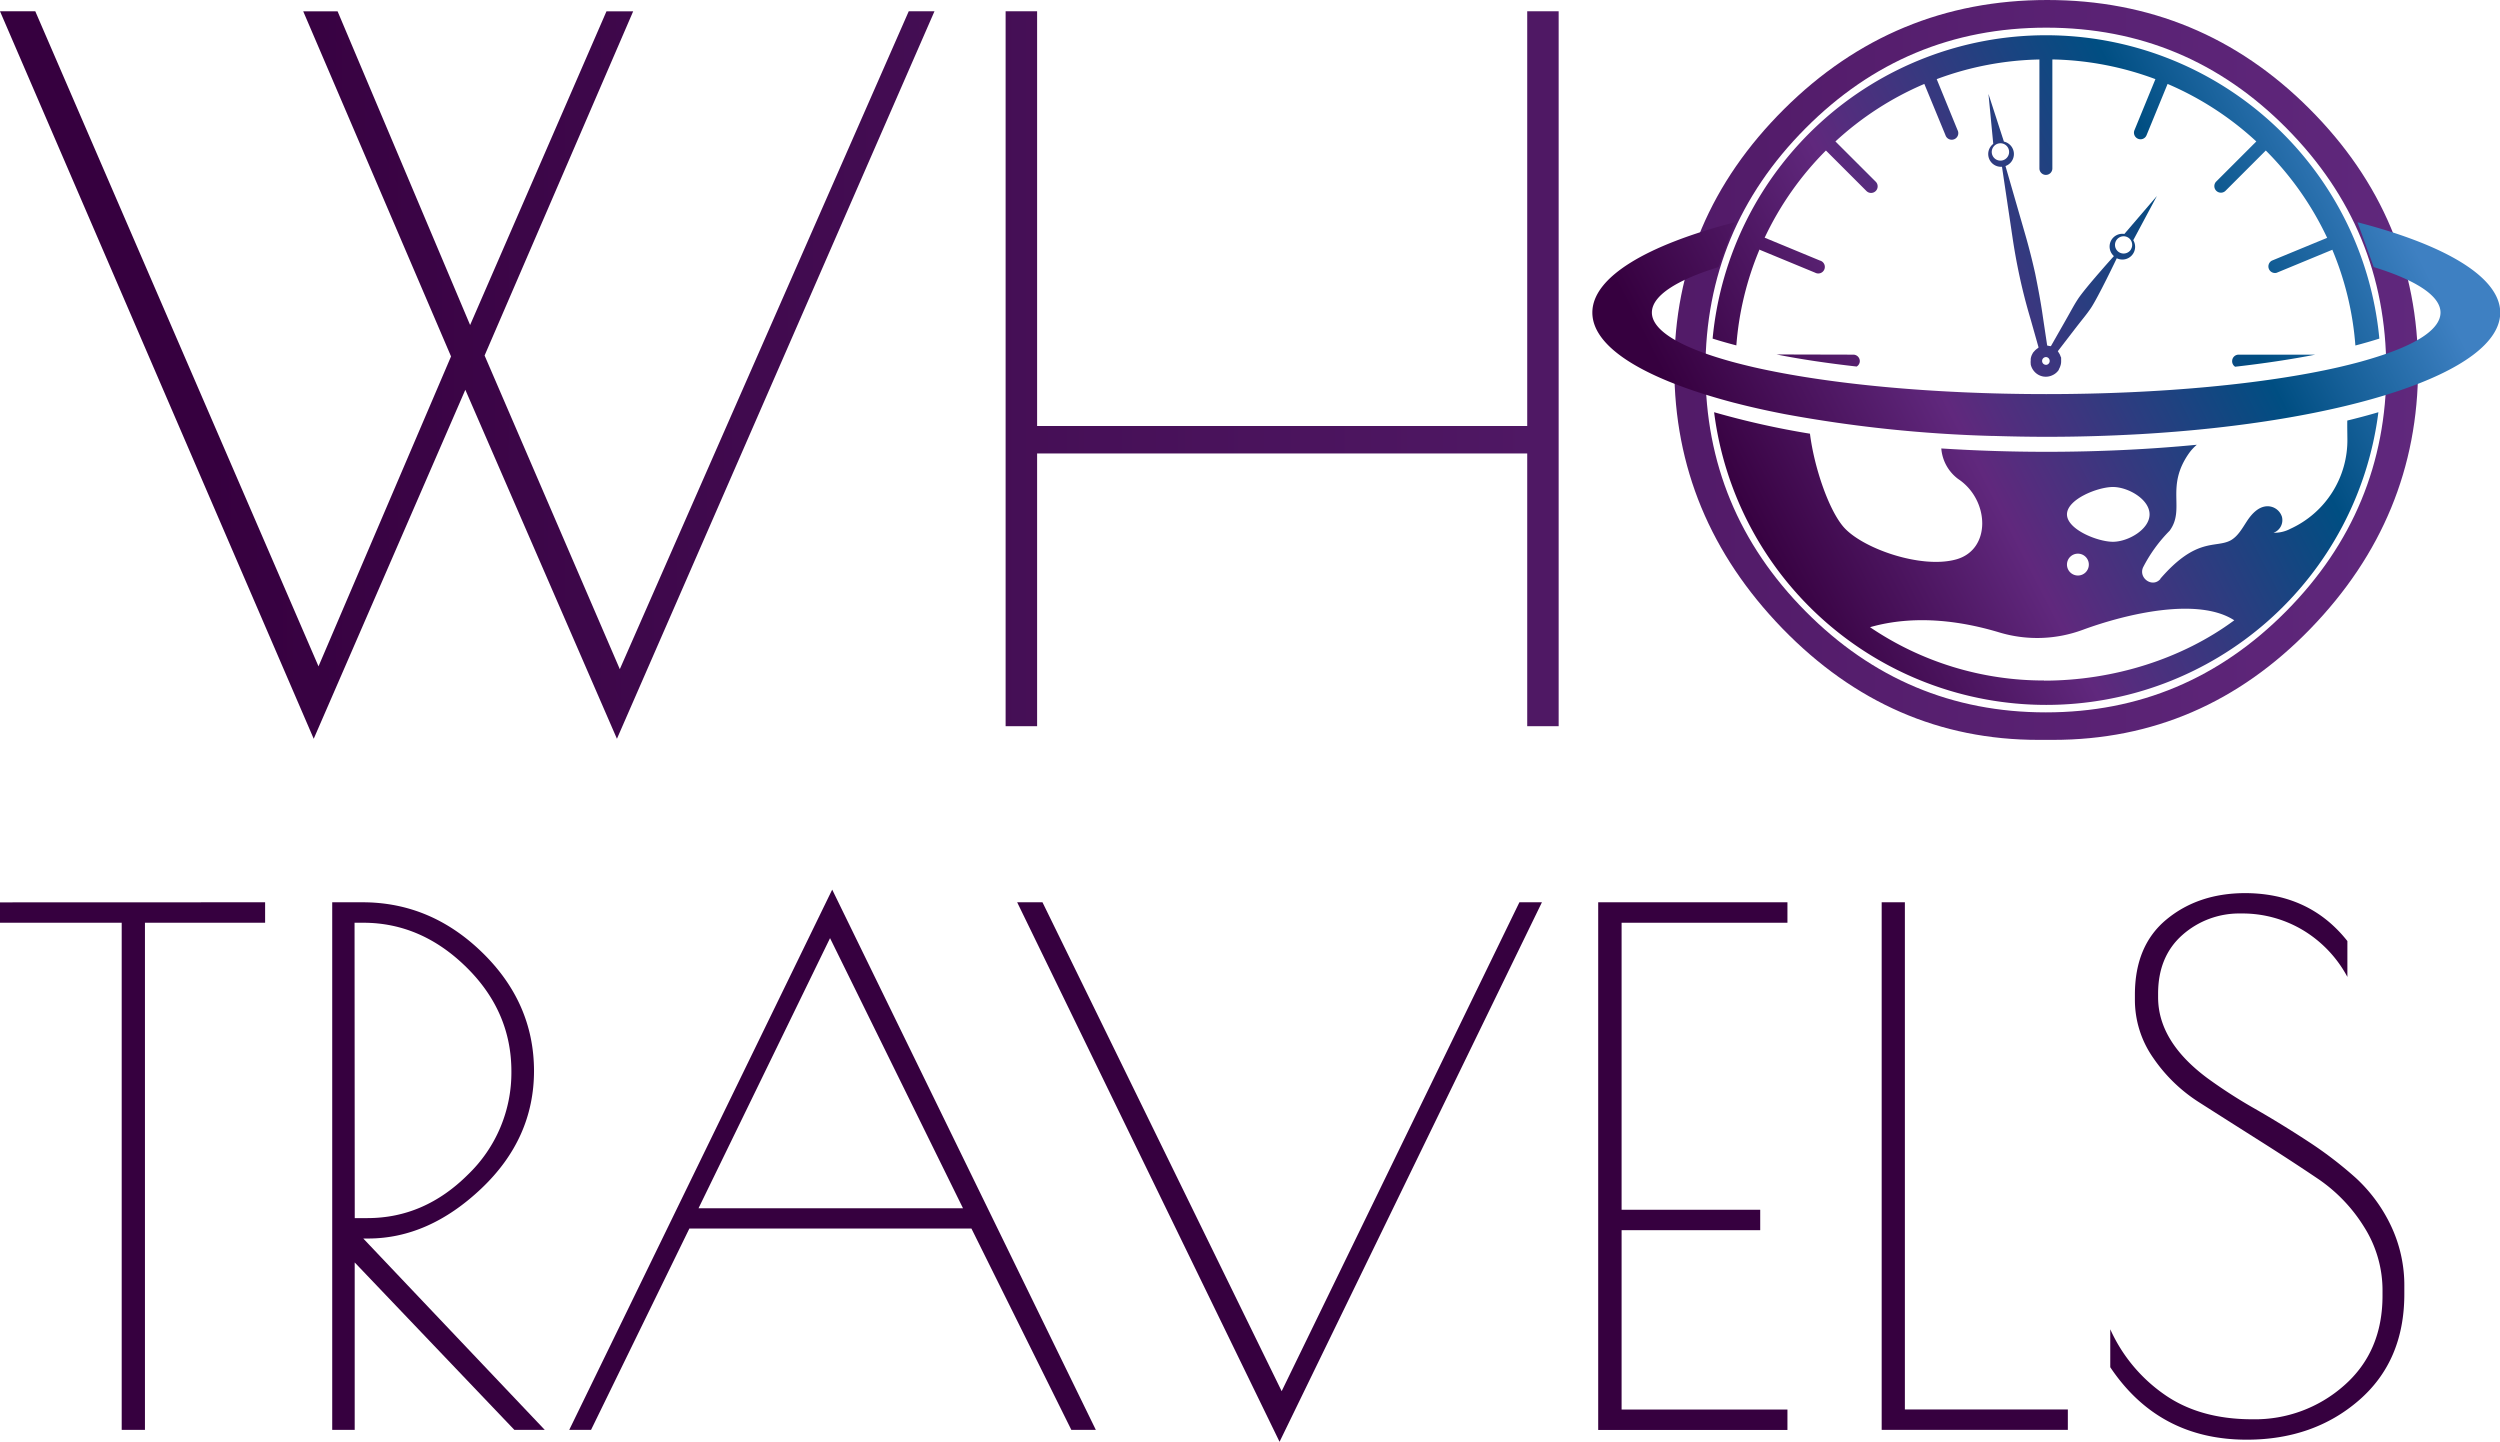
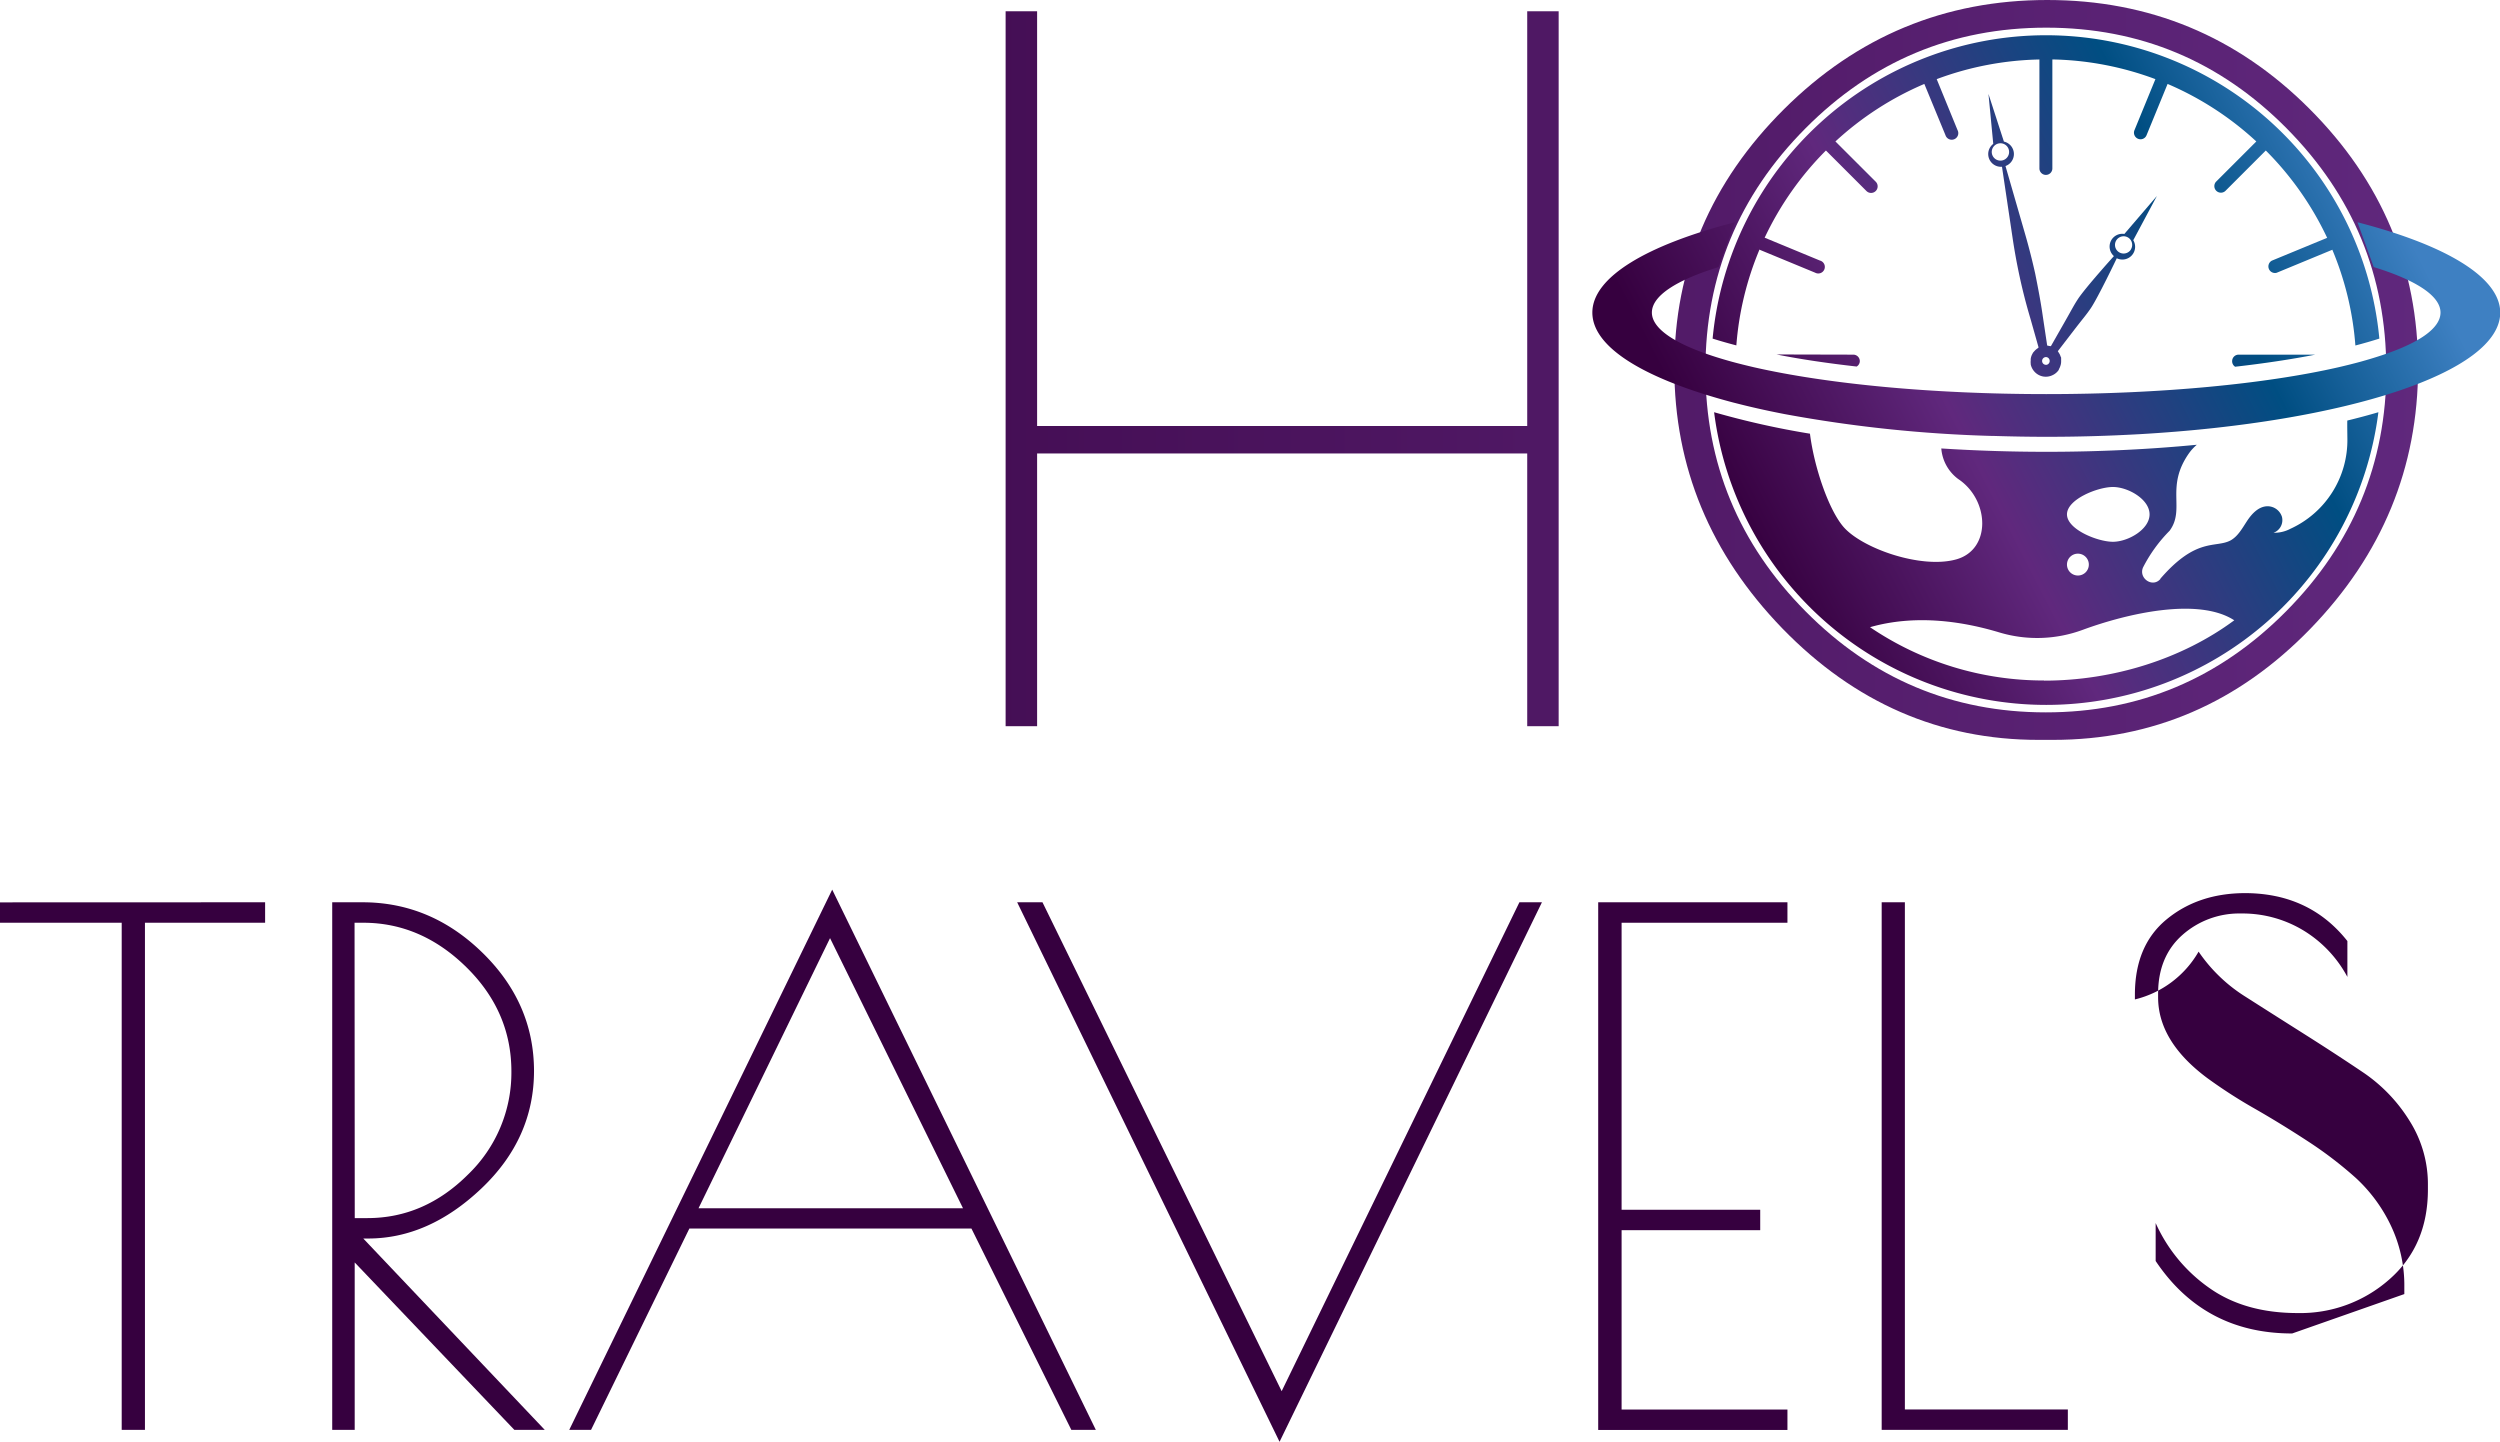
<svg xmlns="http://www.w3.org/2000/svg" xmlns:xlink="http://www.w3.org/1999/xlink" id="Layer_1" data-name="Layer 1" viewBox="0 0 521.57 300.8">
  <defs>
    <style>.cls-1{fill:url(#linear-gradient);}.cls-2{fill:url(#linear-gradient-2);}.cls-3{fill:url(#linear-gradient-3);}.cls-4{fill:url(#linear-gradient-4);}.cls-5{fill:url(#linear-gradient-6);}.cls-6{fill:url(#linear-gradient-7);}.cls-7{fill:url(#linear-gradient-10);}.cls-8{fill:url(#linear-gradient-11);}.cls-9{fill:url(#linear-gradient-12);}.cls-10{fill:url(#linear-gradient-13);}.cls-11{fill:url(#linear-gradient-14);}.cls-12{fill:url(#linear-gradient-15);}.cls-13{fill:url(#linear-gradient-16);}</style>
    <linearGradient id="linear-gradient" x1="87.02" y1="220.73" x2="552.08" y2="220.73" gradientUnits="userSpaceOnUse">
      <stop offset="0" stop-color="#36003f" />
      <stop offset="1" stop-color="#60287d" />
    </linearGradient>
    <linearGradient id="linear-gradient-2" x1="87.02" y1="219.44" x2="552.08" y2="219.44" xlink:href="#linear-gradient" />
    <linearGradient id="linear-gradient-3" x1="87.02" y1="219.68" x2="552.08" y2="219.68" xlink:href="#linear-gradient" />
    <linearGradient id="linear-gradient-4" x1="58.47" y1="385.76" x2="531.78" y2="385.76" gradientUnits="userSpaceOnUse">
      <stop offset="0.02" stop-color="#36003f" />
      <stop offset="1" stop-color="#36003f" />
    </linearGradient>
    <linearGradient id="linear-gradient-6" x1="58.47" y1="384.44" x2="531.78" y2="384.44" xlink:href="#linear-gradient-4" />
    <linearGradient id="linear-gradient-7" x1="58.47" y1="387.01" x2="531.78" y2="387.01" xlink:href="#linear-gradient-4" />
    <linearGradient id="linear-gradient-10" x1="58.47" y1="385.83" x2="531.78" y2="385.83" xlink:href="#linear-gradient-4" />
    <linearGradient id="linear-gradient-11" x1="403.11" y1="242.93" x2="537.86" y2="173.57" gradientUnits="userSpaceOnUse">
      <stop offset="0" stop-color="#36003f" />
      <stop offset="0.33" stop-color="#60287d" />
      <stop offset="0.74" stop-color="#004e82" />
      <stop offset="1" stop-color="#3e80c2" />
    </linearGradient>
    <linearGradient id="linear-gradient-12" x1="395.37" y1="227.89" x2="530.12" y2="158.52" xlink:href="#linear-gradient-11" />
    <linearGradient id="linear-gradient-13" x1="397.15" y1="231.36" x2="531.9" y2="161.99" xlink:href="#linear-gradient-11" />
    <linearGradient id="linear-gradient-14" x1="397.94" y1="232.89" x2="532.69" y2="163.52" xlink:href="#linear-gradient-11" />
    <linearGradient id="linear-gradient-15" x1="416.73" y1="269.39" x2="551.48" y2="200.02" xlink:href="#linear-gradient-11" />
    <linearGradient id="linear-gradient-16" x1="418.51" y1="272.84" x2="553.26" y2="203.48" xlink:href="#linear-gradient-11" />
  </defs>
-   <path class="cls-1" d="M110.14,296.62,44.69,144.84h7.36l59.09,136.67,27.65-64.66-30.84-72h7.17l27.65,65.45,28.45-65.45h5.57l-31,71.81L174,282.1l60.28-137.26h5.37L173.4,296.62l-31.63-72.81Z" transform="translate(-44.69 -142.49)" />
  <path class="cls-2" d="M363.31,144.84h6.56V294h-6.56v-56.9H261.06V294h-6.57V144.84h6.57v86.53H363.31Z" transform="translate(-44.69 -142.49)" />
  <path class="cls-3" d="M416.53,273.59Q394,250.31,394,219.18t22.88-53.91q22.88-22.78,54.91-22.78t54.7,22.68q22.68,22.68,22.68,54t-22.48,54.51q-22.49,23.18-53.71,23.17h-3Q439.12,296.86,416.53,273.59Zm126-54q0-29.34-20.79-50.33t-50.13-21q-29.36,0-50.24,21t-20.88,50.33q0,29.34,20.88,50.43t50.14,21.09q29.23,0,50.13-21.09T542.56,219.58Z" transform="translate(-44.69 -142.49)" />
  <path class="cls-4" d="M100,330.73V335H74.93V440.8H70.08V335H44.69v-4.25Z" transform="translate(-44.69 -142.49)" />
  <path class="cls-4" d="M114,330.73h6.31q14.24,0,25,10.49t10.79,24.66q0,14.16-11,24.58t-23.62,10.42h-1l37.86,39.92H152l-33.31-34.93V440.8H114Zm4.7,65.89h2.64q11.88,0,21-9.1A29.47,29.47,0,0,0,151.38,366q0-12.48-9.39-21.72T120.57,335h-1.91Z" transform="translate(-44.69 -142.49)" />
  <path class="cls-5" d="M218.31,328.09l55,112.71H268.2l-20.84-42H188.51L168,440.8h-4.55Zm-.45,10.12-27.44,56.36H245.6Z" transform="translate(-44.69 -142.49)" />
  <path class="cls-6" d="M311.64,443.29,256.9,330.73h5.28l49.9,102,49.6-102h4.7Z" transform="translate(-44.69 -142.49)" />
  <path class="cls-4" d="M378.12,330.73H417.6V335H383v59.88h28.92v4.26H383v37.42H417.6v4.26H378.12Z" transform="translate(-44.69 -142.49)" />
  <path class="cls-4" d="M442.1,330.73V436.54h34v4.26H437.26V330.73Z" transform="translate(-44.69 -142.49)" />
-   <path class="cls-7" d="M525.24,336.6a24.54,24.54,0,0,0-13-3.53A17.87,17.87,0,0,0,500,337.55q-5.07,4.49-5.07,12.25v.74q0,9.24,10.28,16.88a104.33,104.33,0,0,0,9.9,6.38c3.67,2.1,7.34,4.36,11,6.75a81.85,81.85,0,0,1,10,7.63,32.37,32.37,0,0,1,7.34,9.91A29,29,0,0,1,546.3,411v1.47q0,13.95-9.47,22.16t-23.4,8.22q-18.36,0-28.48-15.12v-7.92a33.05,33.05,0,0,0,11.23,13.57q7.41,5.22,18.42,5.21a28,28,0,0,0,19.08-7q8.07-7.05,8.07-18.78v-.89a24.72,24.72,0,0,0-3.82-13.42,33.34,33.34,0,0,0-9.53-10q-5.73-3.87-12.48-8.14t-12.47-7.92a33,33,0,0,1-9.54-9.25A21.07,21.07,0,0,1,490.09,351v-1q0-10.26,6.61-15.7T513,328.82q13.5,0,21.42,10v7.48A25.28,25.28,0,0,0,525.24,336.6Z" transform="translate(-44.69 -142.49)" />
+   <path class="cls-7" d="M525.24,336.6a24.54,24.54,0,0,0-13-3.53A17.87,17.87,0,0,0,500,337.55q-5.07,4.49-5.07,12.25v.74q0,9.24,10.28,16.88a104.33,104.33,0,0,0,9.9,6.38c3.67,2.1,7.34,4.36,11,6.75a81.85,81.85,0,0,1,10,7.63,32.37,32.37,0,0,1,7.34,9.91A29,29,0,0,1,546.3,411v1.47t-23.4,8.22q-18.36,0-28.48-15.12v-7.92a33.05,33.05,0,0,0,11.23,13.57q7.41,5.22,18.42,5.21a28,28,0,0,0,19.08-7q8.07-7.05,8.07-18.78v-.89a24.72,24.72,0,0,0-3.82-13.42,33.34,33.34,0,0,0-9.53-10q-5.73-3.87-12.48-8.14t-12.47-7.92a33,33,0,0,1-9.54-9.25A21.07,21.07,0,0,1,490.09,351v-1q0-10.26,6.61-15.7T513,328.82q13.5,0,21.42,10v7.48A25.28,25.28,0,0,0,525.24,336.6Z" transform="translate(-44.69 -142.49)" />
  <path class="cls-8" d="M536.53,188.86l3.39,9.35c8.79,2.71,13.93,6,13.93,9.49,0,3.32-4.6,6.42-12.52,9h0c-1.31.43-2.7.85-4.18,1.26h0q-2.21.6-4.68,1.17h0c-15,3.42-36.76,5.58-60.88,5.58s-45.83-2.16-60.89-5.58h0q-2.46-.57-4.68-1.17h0c-1.48-.41-2.88-.83-4.18-1.26h0c-7.93-2.62-12.52-5.72-12.52-9,0-3.51,5.13-6.78,13.92-9.49l3.39-9.35c-18.29,4.72-29.73,11.42-29.73,18.84s11.3,14,29.4,18.77l.52.13q4.49,1.16,9.48,2.14l.76.15a279.54,279.54,0,0,0,43.26,4.55h.37c3.59.11,7.24.18,10.94.18q5,0,9.79-.14h0c3.21-.09,6.38-.23,9.49-.4h0c43-2.45,75.4-12.88,75.4-25.39C566.26,200.28,554.82,193.58,536.53,188.86Z" transform="translate(-44.69 -142.49)" />
  <path class="cls-9" d="M487.89,191.3a2.66,2.66,0,0,0-2.18,4.62s-6,6.64-7.53,9c-.82,1.26-1.12,1.89-2.62,4.53l-3,5.27a2.65,2.65,0,0,0-.38-.05,2.46,2.46,0,0,0-.39-.09l-.9-6c-.42-3-1-6-1.6-9q-.92-4.15-2.1-8.24l-4.1-14.21a2.66,2.66,0,0,0-.33-5.1l-3.22-9.94,1,10.42a2.66,2.66,0,0,0,1.82,4.77l2.18,14.63q.62,4.22,1.52,8.37c.65,3,1.4,5.9,2.27,8.8L470,215c-.07,0-.11.1-.18.14a4.46,4.46,0,0,0-.43.33,4.59,4.59,0,0,0-.37.39c-.05.07-.12.11-.16.18a2.38,2.38,0,0,0-.17.31,2.12,2.12,0,0,0-.11.21,3,3,0,0,0-.22.78,1.55,1.55,0,0,0,0,.31,3.29,3.29,0,0,0,0,.77s0,.08,0,.12a3.31,3.31,0,0,0,.87,1.59h0a3.22,3.22,0,0,0,1.68.9h0a3.21,3.21,0,0,0,1.91-.23h0a3.19,3.19,0,0,0,1.4-1.16s0-.07,0-.1a3,3,0,0,0,.32-.71,2.63,2.63,0,0,0,.09-.3,3.1,3.1,0,0,0,.07-.81,1.79,1.79,0,0,0,0-.23c0-.12,0-.23,0-.35s-.07-.15-.09-.23a5.21,5.21,0,0,0-.2-.5c-.09-.16-.18-.31-.28-.46s-.07-.14-.12-.19l3.71-4.83c1.86-2.39,2.2-2.73,3.18-4.15,1.57-2.36,5.41-10.41,5.41-10.41a2.66,2.66,0,0,0,3.44-3.77l4.93-9.22Zm-27.62-16.71a1.81,1.81,0,1,1,2.15,1.37A1.81,1.81,0,0,1,460.27,174.59Zm11.44,44a.86.86,0,0,1-.32,0,.94.94,0,0,1-.3-.12.81.81,0,0,1,.3-1.47h0a.71.71,0,0,1,.29,0,.77.77,0,0,1,.25.1h0a.8.8,0,0,1,.36.51A.82.82,0,0,1,471.71,218.59Zm17.52-24a1.8,1.8,0,1,1-.49-2.5A1.8,1.8,0,0,1,489.23,194.56Z" transform="translate(-44.69 -142.49)" />
  <path class="cls-10" d="M415.32,216.44c5,1,10.63,1.83,16.72,2.52a1.33,1.33,0,0,0,.66-1.13v0a1.36,1.36,0,0,0-1.36-1.35Z" transform="translate(-44.69 -142.49)" />
  <path class="cls-11" d="M406.94,214.55a64.48,64.48,0,0,1,4.83-20,1.25,1.25,0,0,1,.12.08l11.49,4.75a1.37,1.37,0,1,0,1-2.53l-11.48-4.75h-.06a64.75,64.75,0,0,1,12.79-18.21l8.45,8.45a1.37,1.37,0,1,0,1.94-1.94l-8.41-8.4a64.8,64.8,0,0,1,18.55-12l4.41,10.69a1.37,1.37,0,1,0,2.52-1.05L448.74,159a64.8,64.8,0,0,1,21.43-4.1v22.73a1.35,1.35,0,0,0,1.35,1.35h0a1.35,1.35,0,0,0,1.35-1.35V154.89A64.75,64.75,0,0,1,494.37,159L490,169.65a1.37,1.37,0,0,0,.74,1.79,1.35,1.35,0,0,0,1.78-.74L496.91,160a64.68,64.68,0,0,1,18.51,12l-8.4,8.4a1.37,1.37,0,0,0,1.93,1.94l8.45-8.45a64.75,64.75,0,0,1,12.81,18.24l-.06,0-11.49,4.74a1.37,1.37,0,0,0,1,2.53l11.49-4.75s.08,0,.12-.08a64.07,64.07,0,0,1,4.82,20q2.65-.69,5-1.44a69.86,69.86,0,0,0-139.1,0Q404.29,213.86,406.94,214.55Z" transform="translate(-44.69 -142.49)" />
  <path class="cls-12" d="M510.38,217.79v0A1.35,1.35,0,0,0,511,219c6.09-.69,11.7-1.54,16.73-2.52h-16A1.35,1.35,0,0,0,510.38,217.79Z" transform="translate(-44.69 -142.49)" />
  <path class="cls-13" d="M534.42,234a20.33,20.33,0,0,1-11.91,18.82,7.14,7.14,0,0,1-3.49.82,2.81,2.81,0,0,0,1.75-3.32,3.15,3.15,0,0,0-3.12-2.21c-1.79.08-3.17,1.57-4.16,3.07s-1.87,3.17-3.43,4.05c-3.16,1.68-7.07-.78-14.66,8l0,.06c-1.62,1.88-4.59-.15-3.61-2.42a30.72,30.72,0,0,1,5.54-7.65c3.36-4.56-1-9.13,4.14-16.3a9.62,9.62,0,0,1,1.54-1.64c-9.83.95-20.4,1.47-31.42,1.47-7.54,0-14.86-.25-21.89-.7a8.77,8.77,0,0,0,3.56,6.4c6.49,4.33,6.93,14.67-.43,16.74s-19.8-2.34-23.6-6.85c-3.08-3.65-6.06-12.4-6.93-19.37a173.17,173.17,0,0,1-20-4.48,69.85,69.85,0,0,0,138.59,0c-2.06.61-4.23,1.19-6.49,1.74C534.38,231.5,534.41,232.77,534.42,234ZM485.5,244.09c3.16,0,7.65,2.56,7.65,5.71s-4.49,5.72-7.65,5.72-9.58-2.56-9.58-5.72S482.35,244.09,485.5,244.09ZM478.2,258a2.28,2.28,0,1,1-2.28,2.27A2.27,2.27,0,0,1,478.2,258Zm-7.05,26.46a64.52,64.52,0,0,1-36.32-11.12c9.94-2.85,20-1,26.87,1.06a27.39,27.39,0,0,0,17.48-.5c9.18-3.38,24.1-6.89,31.64-2C500,279.92,485.64,284.49,471.15,284.49Z" transform="translate(-44.69 -142.49)" />
</svg>